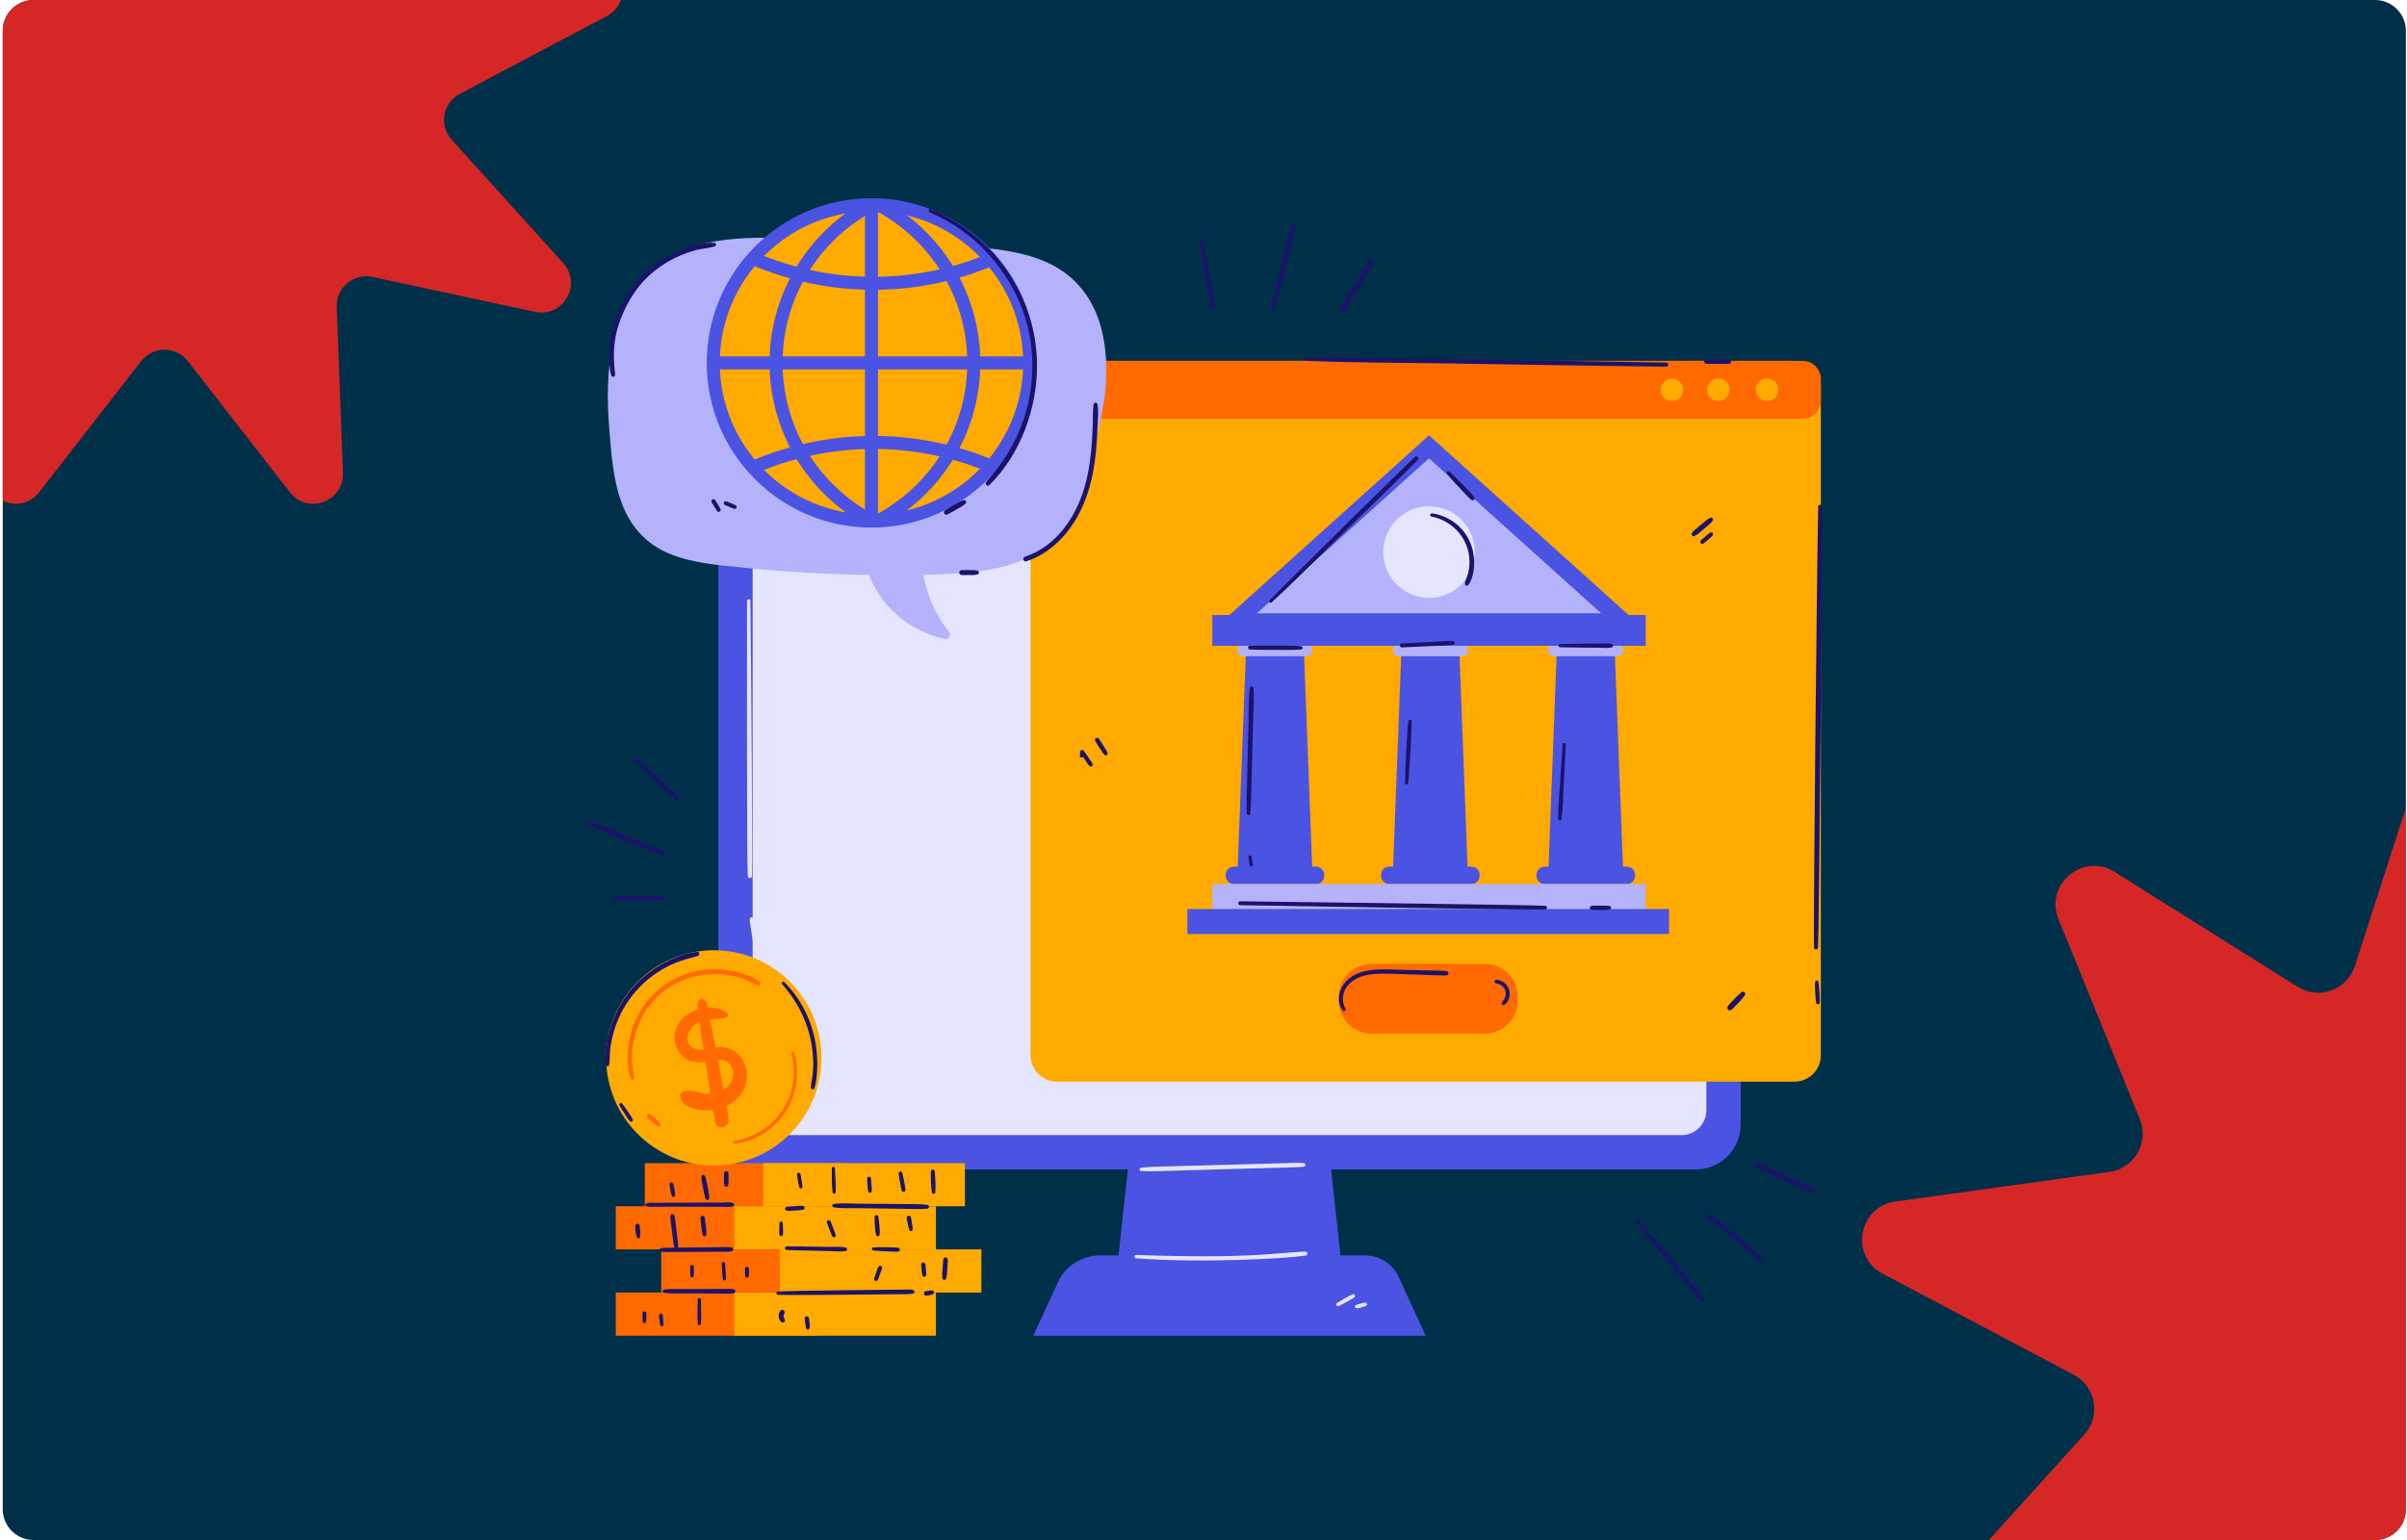
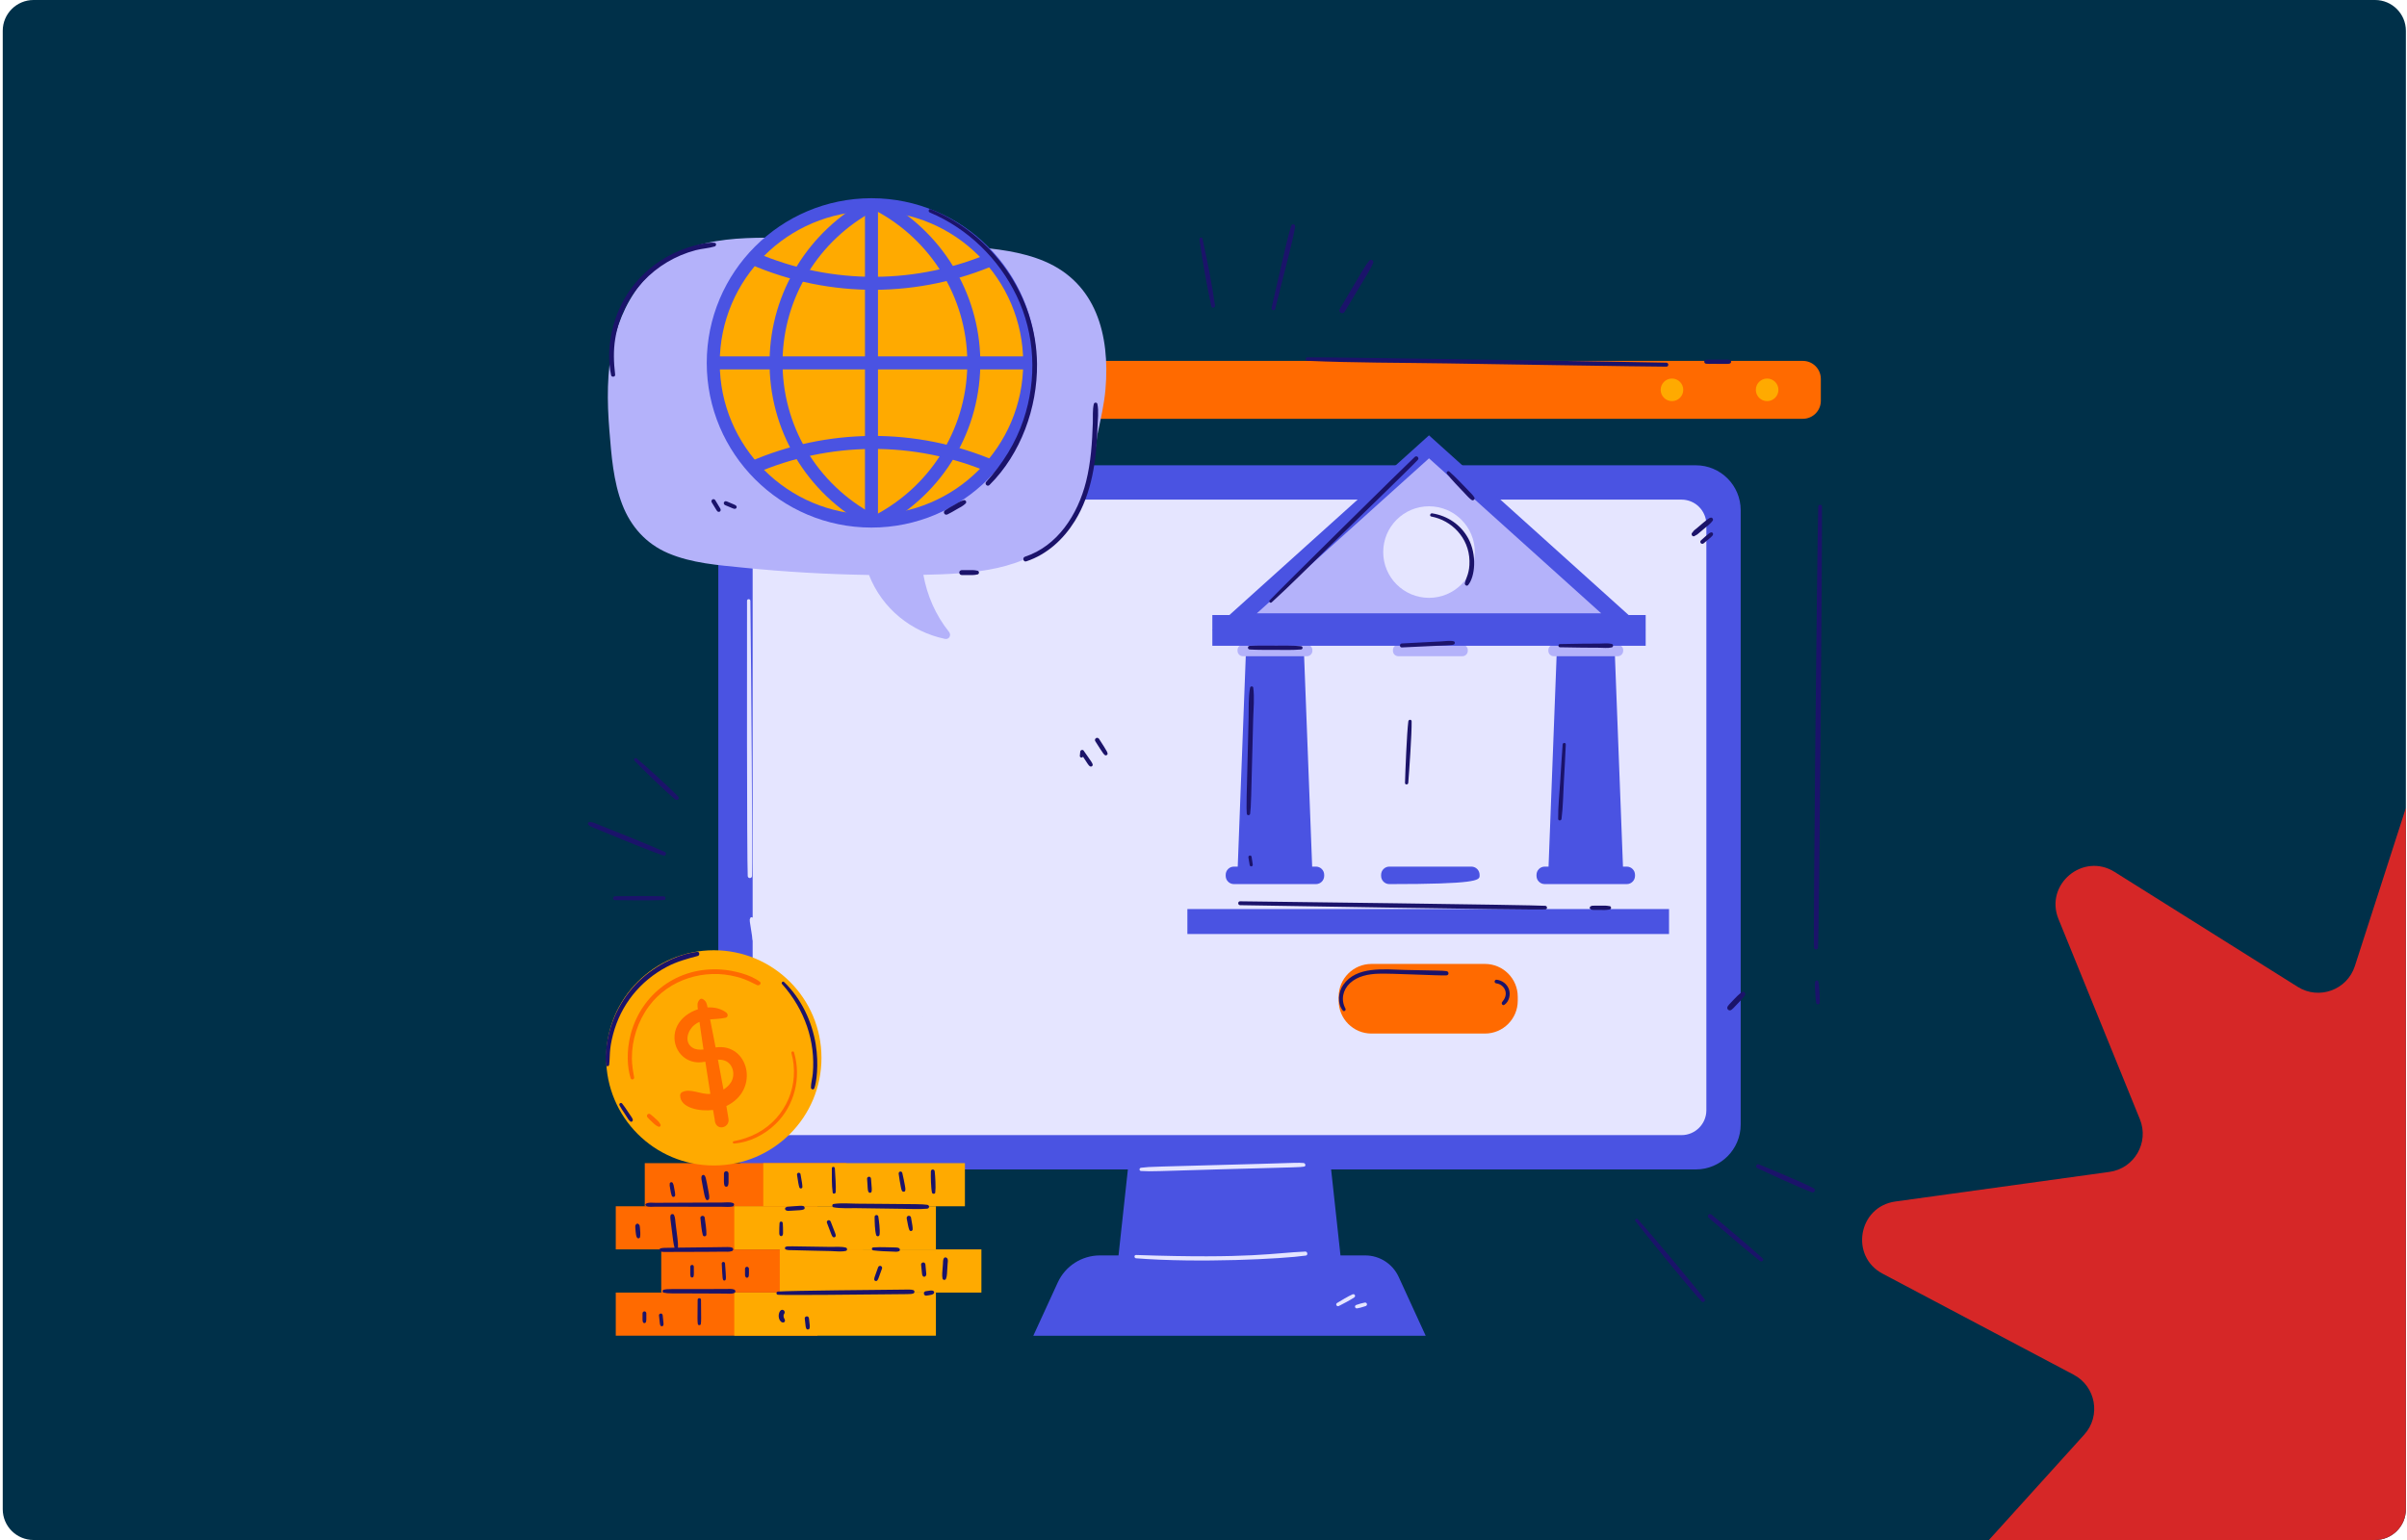
<svg xmlns="http://www.w3.org/2000/svg" width="625" height="400" viewBox="0 0 625 400" fill="none">
  <g clip-path="url(#clip0_4978_52717)">
    <path d="M0.711 8C0.711 3.582 4.293 0 8.711 0H616.711C621.129 0 624.711 3.582 624.711 8V392C624.711 396.418 621.129 400 616.711 400H8.711C4.293 400 0.711 396.418 0.711 392V8Z" fill="#003049" />
-     <path d="M35.394 -98.317C37.686 -105.421 47.736 -105.421 50.028 -98.317L63.276 -57.245C64.815 -52.474 70.435 -50.428 74.681 -53.094L111.23 -76.041C117.552 -80.01 125.251 -73.55 122.44 -66.635L106.189 -26.656C104.301 -22.012 107.291 -16.832 112.257 -16.145L155.005 -10.23C162.399 -9.207 164.145 0.691 157.547 4.181L119.399 24.36C114.968 26.704 113.929 32.594 117.292 36.312L146.237 68.322C151.243 73.858 146.218 82.562 138.92 80.995L96.726 71.933C91.825 70.88 87.244 74.724 87.429 79.734L89.027 122.86C89.304 130.319 79.859 133.757 75.276 127.865L48.779 93.801C45.701 89.844 39.721 89.844 36.643 93.801L10.146 127.865C5.563 133.757 -3.882 130.319 -3.605 122.86L-2.007 79.734C-1.822 74.724 -6.403 70.88 -11.305 71.933L-53.498 80.995C-60.796 82.562 -65.821 73.858 -60.815 68.322L-31.87 36.312C-28.507 32.594 -29.546 26.704 -33.977 24.36L-72.125 4.181C-78.723 0.691 -76.977 -9.207 -69.584 -10.23L-26.835 -16.145C-21.869 -16.832 -18.879 -22.012 -20.767 -26.656L-37.018 -66.635C-39.829 -73.55 -32.13 -80.01 -25.808 -76.041L10.741 -53.094C14.987 -50.428 20.607 -52.474 22.146 -57.245L35.394 -98.317Z" fill="#D62727" />
    <path d="M628.694 197.504C631.674 188.264 644.747 188.264 647.728 197.504L664.961 250.928C666.962 257.133 674.273 259.794 679.795 256.327L727.336 226.479C735.558 221.317 745.573 229.72 741.917 238.714L720.778 290.716C718.322 296.756 722.212 303.493 728.671 304.387L784.275 312.081C793.893 313.412 796.163 326.286 787.58 330.826L737.961 357.074C732.197 360.123 730.846 367.784 735.22 372.62L772.87 414.256C779.381 421.457 772.845 432.779 763.352 430.74L708.47 418.952C702.095 417.583 696.136 422.583 696.377 429.099L698.456 485.195C698.815 494.897 686.53 499.368 680.569 491.705L646.104 447.397C642.101 442.25 634.321 442.25 630.318 447.397L595.853 491.705C589.891 499.368 577.607 494.897 577.966 485.195L580.045 429.099C580.286 422.583 574.327 417.583 567.952 418.952L513.069 430.74C503.577 432.779 497.04 421.457 503.552 414.256L541.202 372.62C545.575 367.784 544.225 360.123 538.461 357.074L488.841 330.826C480.259 326.286 482.529 313.412 492.147 312.081L547.751 304.387C554.21 303.493 558.1 296.756 555.644 290.716L534.505 238.714C530.849 229.72 540.863 221.317 549.086 226.479L596.627 256.327C602.149 259.794 609.459 257.133 611.461 250.928L628.694 197.504Z" fill="#D62727" />
    <path d="M349.661 340.73H288.841L299.467 243.066H339.035L349.661 340.73Z" fill="#4A53E2" />
    <path d="M440.325 120.852H198.175C191.736 120.852 186.515 126.072 186.515 132.512V292.091C186.515 298.531 191.736 303.751 198.175 303.751H440.325C446.764 303.751 451.985 298.531 451.985 292.091V132.512C451.985 126.072 446.764 120.852 440.325 120.852Z" fill="#4A53E2" />
    <path d="M436.615 129.77H201.887C198.322 129.77 195.432 132.66 195.432 136.225V288.381C195.432 291.946 198.322 294.837 201.887 294.837H436.615C440.18 294.837 443.071 291.946 443.071 288.381V136.225C443.071 132.66 440.18 129.77 436.615 129.77Z" fill="#E5E5FF" />
    <path d="M370.192 346.946H268.31L274.659 333.108C276.624 328.826 280.903 326.082 285.614 326.082H354.484C358.222 326.082 361.618 328.261 363.178 331.659L370.192 346.947V346.946Z" fill="#4A53E2" />
    <path d="M212.245 335.73H159.891V346.937H212.245V335.73Z" fill="#FF6A00" />
    <path d="M224.056 324.523H171.701V335.73H224.056V324.523Z" fill="#FF6A00" />
    <path d="M212.245 313.316H159.891V324.523H212.245V313.316Z" fill="#FF6A00" />
    <path d="M219.776 302.109H167.421V313.316H219.776V302.109Z" fill="#FF6A00" />
    <path d="M243.019 335.73H190.665V346.937H243.019V335.73Z" fill="#FFAA00" />
    <path d="M254.83 324.523H202.475V335.73H254.83V324.523Z" fill="#FFAA00" />
    <path d="M243.019 313.316H190.665V324.523H243.019V313.316Z" fill="#FFAA00" />
    <path d="M250.55 302.109H198.195V313.316H250.55V302.109Z" fill="#FFAA00" />
    <path d="M185.348 302.725C200.787 302.725 213.303 290.21 213.303 274.771C213.303 259.332 200.787 246.816 185.348 246.816C169.909 246.816 157.394 259.332 157.394 274.771C157.394 290.21 169.909 302.725 185.348 302.725Z" fill="#FFAA00" />
    <path d="M185.815 272.06C185.191 268.787 184.94 267.471 184.389 264.778C185.723 264.65 187.093 264.655 188.433 264.339C189.1 264.181 189.062 263.366 188.607 263.019C187.229 261.973 185.492 261.574 183.729 261.675C183.535 260.732 183.402 259.995 182.471 259.496C182.23 259.367 181.892 259.383 181.696 259.596C180.949 260.412 181.078 261.122 181.211 262.155C178.931 262.895 176.892 264.41 175.888 266.374C173.721 270.614 176.43 275.78 181.274 275.945C181.869 275.966 182.501 275.88 183.148 275.763C183.565 278.552 183.999 281.342 184.452 284.129C181.909 284.348 179.276 282.57 177.097 283.678C176.792 283.834 176.602 284.203 176.605 284.537C176.637 287.866 181.89 288.741 185.149 288.301C185.289 289.115 185.429 289.931 185.574 290.743C185.688 293.956 189.566 293.074 189.163 290.59C188.985 289.486 188.797 288.384 188.61 287.279C197.449 283.083 194.375 270.817 185.819 272.061L185.815 272.06ZM179.781 272.105C177.522 270.619 178.609 267.588 180.306 266.222C180.733 265.877 181.176 265.62 181.629 265.42C181.923 267.574 181.944 267.799 182.669 272.592C181.612 272.702 180.602 272.644 179.781 272.105ZM189.755 281.203C189.261 281.938 188.607 282.539 187.861 283.004C187.397 280.413 186.916 277.823 186.421 275.24C187.163 275.212 187.877 275.302 188.526 275.63C190.525 276.636 190.927 279.452 189.753 281.203H189.755Z" fill="#FF6A00" />
    <path d="M197.295 255.001C194.891 253.123 190.365 252.038 187.313 251.823C175.928 251.018 166.534 258.198 163.767 268.632C162.607 273.009 162.881 277.424 163.762 280.052C163.952 280.623 164.761 280.39 164.656 279.806C164.36 278.176 164.084 276.582 164.075 274.92C164.047 270.133 165.594 265.27 168.532 261.312C173.696 254.354 182.963 251.492 191.333 253.731C194.219 254.502 195.148 255.251 196.614 255.881C197.136 256.105 197.845 255.432 197.293 255.001H197.295ZM171.495 292.04C171.428 291.91 171.339 291.8 171.259 291.681C171.211 291.609 171.182 291.534 171.127 291.466C170.865 291.126 170.511 290.843 170.286 290.636C169.552 289.964 169.512 289.914 168.929 289.457C168.287 288.953 167.694 289.747 168.144 290.243C168.345 290.465 168.546 290.684 168.765 290.89C169.768 291.837 170.195 292.318 170.912 292.623C171.381 292.822 171.673 292.39 171.495 292.04ZM206.182 273.345C206.054 272.912 205.384 273.094 205.504 273.532C207.73 281.65 204.185 290.222 196.691 294.282C194.752 295.332 192.647 296.002 190.489 296.431C190.162 296.495 190.232 297.04 190.568 297.017C194.649 296.746 198.539 294.721 201.444 291.893C206.248 287.217 208.145 279.961 206.18 273.345H206.182Z" fill="#FF6A00" />
    <path d="M175.114 308.885C174.946 308.008 174.909 307.684 174.76 307.464C174.752 307.434 174.745 307.404 174.736 307.375C174.68 307.172 174.475 307.039 174.267 307.068C174.074 307.098 173.877 307.273 173.898 307.487C173.901 307.532 173.906 307.576 173.91 307.621C173.854 307.879 173.908 308.085 174.083 309.107C174.169 309.602 174.239 310.098 174.428 310.565C174.645 311.102 175.301 310.917 175.312 310.446C175.324 309.917 175.212 309.401 175.112 308.885H175.114ZM184.002 309.662C183.211 305.336 183.185 305.635 182.921 305.304C182.702 305.031 182.273 305.212 182.184 305.499C182.039 305.969 182.117 306.321 182.548 308.547C182.856 310.145 182.963 310.89 183.292 311.496C183.531 311.935 184.098 311.68 184.147 311.263C184.21 310.735 184.097 310.183 184 309.662H184.002ZM189.173 304.799C189.172 304.487 188.9 304.188 188.578 304.204C188.255 304.218 187.985 304.464 187.983 304.799C187.971 306.766 187.927 307.322 188.104 307.887C188.251 308.355 188.907 308.355 189.054 307.887C189.215 307.376 189.189 307.152 189.175 304.799H189.173ZM166.168 318.937C166.138 318.58 166.136 318.204 165.853 317.999C165.687 317.77 165.338 317.759 165.167 318.015C164.892 318.235 164.939 318.596 164.967 318.935C165.072 320.167 165.118 321.683 165.76 321.653C165.951 321.644 166.159 321.52 166.199 321.319C166.332 320.64 166.24 319.77 166.168 318.935V318.937ZM190.048 324.047C189.422 323.828 189.257 323.919 185.425 323.954C181.937 323.987 178.369 324.015 176.05 324.063C176.136 322.986 175.782 320.62 175.417 317.707C175.331 317.019 175.329 316.202 175.012 315.577C174.822 315.204 174.206 315.29 174.113 315.694C173.976 316.291 174.071 316.457 174.501 319.996C174.664 321.333 174.878 323.226 175.147 324.08C172.494 324.133 172.198 324.071 171.523 324.255C171.126 324.364 171.117 324.966 171.523 325.069C172.235 325.249 173.003 325.177 173.733 325.179C180.021 325.195 187.894 325.109 187.822 325.111C188.543 325.106 189.362 325.211 190.047 324.959C190.489 324.796 190.502 324.204 190.047 324.045L190.048 324.047Z" fill="#1B136A" />
    <path d="M182.973 316.211C182.931 315.936 182.601 315.767 182.35 315.805C182.093 315.844 181.832 316.078 181.859 316.362C181.972 317.588 182.188 319.788 182.492 320.793C182.65 321.312 183.393 321.199 183.423 320.667C183.477 319.629 183.175 317.539 182.973 316.211ZM190.309 312.463C189.461 312.172 188.402 312.338 187.513 312.342L170.249 312.417C169.477 312.422 168.384 312.228 167.717 312.659C167.524 312.783 167.523 313.052 167.717 313.176C168.387 313.607 169.476 313.408 170.249 313.411L187.513 313.439C188.398 313.439 189.464 313.602 190.309 313.311C190.726 313.168 190.728 312.604 190.309 312.461V312.463ZM190.593 334.931C189.919 334.691 189.104 334.81 188.395 334.808C187.607 334.805 186.82 334.806 186.032 334.808C172.603 334.836 173.436 334.751 172.34 334.992C171.964 335.074 171.966 335.668 172.34 335.752C173.616 336.039 173.998 335.916 181.454 335.962L188.397 335.998C189.107 335.998 189.919 336.121 190.595 335.883C191.062 335.718 191.06 335.099 190.595 334.933L190.593 334.931ZM180.163 329.007C180.163 328.767 179.953 328.536 179.703 328.547C179.452 328.557 179.246 328.748 179.242 329.007C179.23 330.78 179.2 331.095 179.312 331.534C179.41 331.917 179.991 331.919 180.089 331.534C180.203 331.091 180.173 330.794 180.159 329.007H180.163ZM188.262 328.195C188.246 327.966 188.076 327.768 187.835 327.768C187.614 327.768 187.396 327.964 187.408 328.195C187.62 332.019 187.555 332.691 188.134 332.603C188.682 332.521 188.505 331.793 188.262 328.195ZM193.958 329.033C193.682 329.045 193.447 329.257 193.447 329.544C193.447 331.072 193.426 331.299 193.524 331.546C193.596 331.726 193.746 331.886 193.958 331.877C194.572 331.849 194.469 331.128 194.469 329.544C194.469 329.277 194.235 329.021 193.958 329.033ZM167.824 341.108C167.824 340.851 167.598 340.604 167.332 340.617C167.066 340.629 166.84 340.833 166.84 341.108C166.84 342.699 166.81 342.993 166.935 343.369C167.062 343.761 167.601 343.761 167.731 343.369C167.855 342.991 167.825 342.713 167.825 341.108H167.824ZM172.269 343.504L172.074 341.652C172.048 341.402 171.871 341.157 171.591 341.17C171.353 341.18 171.079 341.383 171.108 341.652C171.357 343.922 171.341 343.924 171.444 344.187C171.642 344.689 172.209 344.491 172.258 344.187C172.309 343.866 172.311 343.903 172.269 343.504ZM182.023 337.614C182.02 337.052 181.155 337.052 181.152 337.614C181.12 342.773 181.071 342.965 181.199 343.906C181.251 344.292 181.923 344.292 181.976 343.906C182.104 342.97 182.055 342.732 182.023 337.614ZM237.111 335.078C236.452 334.891 236.187 334.946 232.803 334.981C229.518 335.015 205.368 335.225 202.024 335.461C201.485 335.5 201.478 336.278 202.024 336.305C205.127 336.46 225.213 336.236 228.321 336.205C236.565 336.123 236.452 336.182 237.111 335.981C237.551 335.848 237.565 335.204 237.111 335.076V335.078ZM242.216 335.246C241.835 335.146 241.555 335.181 240.321 335.386C240.06 335.43 239.808 335.79 239.911 336.107C240.027 336.462 240.352 336.592 240.632 336.516C241.562 336.375 242.636 336.289 242.549 335.633C242.524 335.454 242.395 335.293 242.216 335.246ZM219.631 324.055C218.393 323.729 216.951 323.892 215.679 323.872C204.197 323.689 204.591 323.664 204.077 323.831C203.707 323.95 203.727 324.436 204.077 324.564C204.654 324.774 205.335 324.709 205.947 324.728C207.857 324.793 215.751 324.954 215.679 324.952C216.953 324.98 218.383 325.192 219.631 324.914C220.065 324.818 220.045 324.163 219.631 324.055ZM233.452 324.207C233.036 323.967 232.808 324.033 230.125 323.96C229.002 323.928 227.892 323.925 226.771 323.999C226.26 324.032 226.282 324.714 226.771 324.777C228.449 324.993 229.968 325.022 231.772 325.087C232.309 325.106 232.957 325.222 233.452 324.979C233.757 324.828 233.727 324.368 233.452 324.209V324.207ZM208.607 313.273C208.168 313.124 207.554 313.208 206.332 313.292C204.775 313.401 204.479 313.415 204.374 313.446C204.25 313.483 204.164 313.567 204.05 313.619C203.697 313.782 203.832 314.296 204.152 314.4C204.602 314.54 204.36 314.535 205.277 314.482C207.599 314.349 208.25 314.347 208.718 314.12C209.101 313.933 208.956 313.39 208.607 313.271V313.273ZM240.757 312.935C238.928 312.718 238.69 312.799 228.505 312.687C226.513 312.664 224.52 312.648 222.529 312.639C220.535 312.631 218.406 312.41 216.433 312.725C216.003 312.793 216.013 313.507 216.433 313.584C218.35 313.936 220.436 313.77 222.378 313.806L234.481 313.976C236.564 314.003 238.681 314.137 240.757 313.939C241.408 313.878 241.395 313.012 240.757 312.937V312.935ZM207.853 304.946C207.809 304.699 207.507 304.559 207.283 304.622C207.018 304.694 206.919 304.945 206.959 305.193C207.244 306.989 207.335 307.715 207.556 308.404C207.69 308.826 208.357 308.766 208.348 308.297C208.333 307.555 208.198 306.917 207.855 304.946H207.853ZM216.776 303.454C216.747 302.958 215.992 302.948 215.998 303.454C216.017 305.541 215.929 307.676 216.211 309.748C216.276 310.223 216.974 310.067 217.004 309.642C217.102 308.172 216.89 305.363 216.776 303.454ZM226.165 306.149C226.144 305.883 225.945 305.625 225.654 305.638C225.393 305.65 225.124 305.863 225.143 306.149C225.182 306.698 225.22 307.246 225.259 307.795C225.318 308.653 225.264 309.82 225.892 309.82C226.076 309.82 226.279 309.685 226.317 309.496C226.422 308.969 226.366 308.744 226.165 306.15V306.149ZM234.985 308.018C234.695 306.486 234.672 306.327 234.292 304.659C234.166 304.108 233.247 304.189 233.352 304.918C233.597 306.619 233.62 306.698 233.897 308.227C233.967 308.612 234.031 308.98 234.224 309.325C234.401 309.64 235.006 309.619 235.064 309.214C235.123 308.801 235.064 308.425 234.985 308.016V308.018ZM242.703 304.259C242.619 303.557 241.733 303.637 241.709 304.259C241.658 305.513 241.728 308.53 241.994 309.757C242.081 310.16 242.785 310.195 242.844 309.757C243.021 308.441 242.851 305.508 242.703 304.259ZM203.324 320.031C203.317 319.153 203.321 318.605 203.256 317.711C203.216 317.151 202.453 317.147 202.412 317.711C202.348 318.603 202.351 319.156 202.344 320.002C202.342 320.285 202.323 320.628 202.477 320.877C202.643 321.142 203.023 321.142 203.189 320.877C203.34 320.635 203.326 320.306 203.324 320.03V320.031ZM215.697 317.306C215.597 317.049 215.354 316.871 215.068 316.95C214.822 317.018 214.613 317.319 214.711 317.578C215.963 320.856 215.938 320.863 216.157 321.167C216.276 321.333 216.463 321.433 216.671 321.375C216.848 321.326 217.028 321.132 217.006 320.936C216.948 320.437 217.088 320.889 215.698 317.303L215.697 317.306ZM228.06 315.945C228.025 315.709 227.738 315.564 227.525 315.595C227.289 315.63 227.1 315.826 227.101 316.075C227.11 317.326 227.15 319.58 227.499 320.782C227.626 321.225 228.316 321.26 228.393 320.661C228.554 319.405 228.228 317.102 228.06 315.945ZM236.543 316.201C236.492 315.905 236.114 315.712 235.839 315.802C235.526 315.903 235.379 316.19 235.44 316.505C235.757 318.155 235.857 318.815 236.105 319.429C236.324 319.968 236.97 319.771 236.98 319.31C236.996 318.638 236.87 318.071 236.544 316.201H236.543ZM246.047 326.993C245.891 326.583 245.294 326.421 245.053 326.863C244.829 327.275 244.869 327.817 244.838 328.276C244.682 330.472 244.547 331.256 244.743 332.101C244.836 332.505 245.462 332.617 245.657 332.101C245.931 331.37 245.895 330.846 246.054 328.323C246.08 327.91 246.197 327.387 246.049 326.993H246.047ZM240.298 328.463C240.27 328.17 240.058 327.885 239.735 327.899C239.455 327.912 239.141 328.148 239.171 328.463C239.432 331.133 239.397 331.065 239.579 331.394C239.824 331.838 240.58 331.65 240.519 330.836L240.296 328.461L240.298 328.463ZM228.661 328.809C228.361 328.741 228.104 328.9 228.003 329.182C226.947 332.141 227.086 331.671 227.007 332.164C226.912 332.761 227.605 332.924 227.847 332.518C228.115 332.066 227.915 332.537 229.033 329.466C229.13 329.203 228.927 328.869 228.661 328.808V328.809ZM203.552 342.302C203.548 342.291 203.543 342.277 203.541 342.27C203.546 342.286 203.546 342.288 203.552 342.302Z" fill="#1B136A" />
    <path d="M203.818 342.888C203.737 342.589 203.597 342.424 203.548 342.293C203.548 342.293 203.548 342.289 203.546 342.289C203.531 342.256 203.517 342.205 203.541 342.268C203.405 341.866 203.413 341.511 203.669 341.173C203.837 340.949 203.765 340.473 203.44 340.3C202.432 339.768 201.796 341.777 202.472 342.9C202.598 343.11 202.855 343.401 203.091 343.465C203.174 343.488 203.265 343.495 203.349 343.506C203.594 343.539 203.914 343.236 203.819 342.888H203.818ZM210.062 342.457C209.969 341.598 208.889 341.871 208.956 342.457C209.223 344.848 209.185 344.701 209.383 345.109C209.554 345.462 210.126 345.366 210.214 345C210.331 344.505 210.254 344.244 210.063 342.459L210.062 342.457ZM181.047 247.228C177.193 247.6 171.546 249.874 166.959 253.867C161.793 258.365 158.307 264.862 157.467 271.955C157.287 273.479 157.107 275.142 157.409 276.659C157.502 277.13 158.123 276.951 158.174 276.556C158.451 274.41 158.095 272.841 159.187 268.677C161.193 261.026 166.191 254.779 173.193 251.102C175.753 249.758 178.418 249.03 181.194 248.297C181.769 248.145 181.675 247.168 181.048 247.229L181.047 247.228ZM164.315 290.832C164.22 290.419 164.087 290.295 162.992 288.676C162.518 287.976 162.064 287.259 161.524 286.606C161.391 286.447 161.121 286.452 160.969 286.573C160.801 286.708 160.761 286.926 160.86 287.117C161.245 287.856 161.73 288.54 162.185 289.238C163.107 290.656 163.293 291.018 163.695 291.307C164.014 291.536 164.39 291.158 164.315 290.831V290.832ZM211.812 271.246C210.844 265.347 208.098 259.413 203.606 255.078C203.256 254.74 202.755 255.25 203.076 255.608C208.989 262.234 211.778 270.562 211.054 278.82C210.947 280.042 210.573 281.283 210.566 282.504C210.564 282.928 211.222 283.16 211.413 282.733C211.995 281.438 212.669 276.481 211.81 271.246H211.812Z" fill="#1B136A" />
-     <path d="M465.934 93.738H274.451C270.661 93.738 267.589 96.81 267.589 100.6V274.09C267.589 277.879 270.661 280.952 274.451 280.952H465.934C469.724 280.952 472.796 277.879 472.796 274.09V100.6C472.796 96.81 469.724 93.738 465.934 93.738Z" fill="#FFAA00" />
    <path d="M468.129 93.738H272.256C269.679 93.738 267.589 95.828 267.589 98.406V104.111C267.589 106.688 269.679 108.778 272.256 108.778H468.129C470.706 108.778 472.796 106.688 472.796 104.111V98.406C472.796 95.828 470.706 93.738 468.129 93.738Z" fill="#FF6A00" />
    <path d="M434.14 104.187C435.759 104.187 437.071 102.874 437.071 101.255C437.071 99.637 435.759 98.324 434.14 98.324C432.521 98.324 431.209 99.637 431.209 101.255C431.209 102.874 432.521 104.187 434.14 104.187Z" fill="#FFAA00" />
-     <path d="M446.187 104.187C447.806 104.187 449.118 102.874 449.118 101.255C449.118 99.637 447.806 98.324 446.187 98.324C444.568 98.324 443.256 99.637 443.256 101.255C443.256 102.874 444.568 104.187 446.187 104.187Z" fill="#FFAA00" />
    <path d="M458.85 104.187C460.469 104.187 461.782 102.874 461.782 101.255C461.782 99.637 460.469 98.324 458.85 98.324C457.231 98.324 455.919 99.637 455.919 101.255C455.919 102.874 457.231 104.187 458.85 104.187Z" fill="#FFAA00" />
    <path d="M385.581 250.371H356.117C351.412 250.371 347.598 254.185 347.598 258.89V259.937C347.598 264.642 351.412 268.456 356.117 268.456H385.581C390.286 268.456 394.1 264.642 394.1 259.937V258.89C394.1 254.185 390.286 250.371 385.581 250.371Z" fill="#FF6A00" />
    <path d="M159.207 89.181C162.173 76.111 170.338 66.132 183.404 63.145C190.203 61.589 197.252 61.719 204.183 61.759C220.724 61.857 236.922 62.669 252.167 64.05C258.624 64.634 265.218 65.317 271.24 67.88C284.494 73.524 288.288 86.793 287.044 101.145C286.71 104.991 285.816 108.736 285.044 112.513C285.032 112.572 284.998 112.612 284.977 112.665C283.833 122.141 281.84 132.069 275.309 138.939C266.427 148.283 252.457 149.033 239.763 149.305C240.736 154.668 242.937 159.782 246.411 164.111C247.088 164.955 246.472 166.175 245.347 165.94C236.74 164.136 229.081 158.167 225.642 149.341C214.783 149.172 203.931 148.55 193.127 147.457C186.535 146.79 179.613 146.307 173.453 143.668C167.776 141.235 163.8 136.79 161.588 131.068C159.243 125.002 158.755 118.267 158.235 111.842C157.626 104.295 157.527 96.61 159.21 89.183L159.207 89.181Z" fill="#B4B2FA" />
    <path d="M226.287 135.341C248.979 135.341 267.374 116.946 267.374 94.254C267.374 71.563 248.979 53.168 226.287 53.168C203.596 53.168 185.201 71.563 185.201 94.254C185.201 116.946 203.596 135.341 226.287 135.341Z" fill="#FFAA00" />
    <path d="M226.287 137.031C202.703 137.031 183.514 117.843 183.514 94.258C183.514 70.673 202.703 51.484 226.287 51.484C249.872 51.484 269.061 70.673 269.061 94.258C269.061 117.843 249.872 137.031 226.287 137.031ZM226.287 54.86C204.563 54.86 186.89 72.533 186.89 94.258C186.89 115.982 204.563 133.656 226.287 133.656C248.012 133.656 265.685 115.982 265.685 94.258C265.685 72.533 248.012 54.86 226.287 54.86Z" fill="#4A53E2" />
    <path d="M227.975 53.168H224.599V135.255H227.975V53.168Z" fill="#4A53E2" />
    <path d="M225.495 136.749C209.388 128.193 199.553 111.615 199.828 93.484C200.094 75.961 209.929 59.945 225.495 51.681L227.077 54.663C212.597 62.349 203.45 77.244 203.202 93.534C202.946 110.394 212.093 125.811 227.077 133.769L225.493 136.749H225.495ZM228.876 136.749L227.292 133.769C242.274 125.811 251.423 110.394 251.167 93.534C250.921 77.244 241.772 62.348 227.292 54.662L228.876 51.68C244.442 59.943 254.277 75.961 254.543 93.482C254.818 111.614 244.983 128.193 228.876 136.747V136.749Z" fill="#4A53E2" />
    <path d="M194.796 68.637L196.138 65.539C216.248 74.258 238.429 73.785 257.451 65.539L258.794 68.637C238.861 77.276 215.71 77.705 194.796 68.637Z" fill="#4A53E2" />
    <path d="M267.372 92.566H185.201V95.942H267.372V92.566Z" fill="#4A53E2" />
    <path d="M196.14 122.969L194.798 119.871C214.503 111.331 237.656 110.708 258.796 119.871L257.453 122.969C237.201 114.191 215.025 114.784 196.14 122.969Z" fill="#4A53E2" />
    <path d="M194.845 156.053C194.838 155.493 193.977 155.492 193.974 156.053C193.942 164.226 193.93 222.531 194.154 227.529C194.186 228.244 195.243 228.248 195.269 227.529C195.426 223.199 195.069 174.267 194.845 156.053ZM196.52 242.962C195.85 239 195.866 238.814 195.544 238.508C195.432 238.095 194.751 238.165 194.779 238.611C194.564 238.835 194.641 239.147 195.286 243.184C195.362 243.655 195.356 244.416 195.747 244.742C196.006 244.959 196.378 244.941 196.567 244.637C196.849 244.178 196.604 243.462 196.518 242.964L196.52 242.962ZM243.068 260.234C242.01 260.978 240.606 262.866 238.279 265.778C238.002 266.123 237.943 266.599 238.279 266.935C238.564 267.22 239.159 267.283 239.435 266.935C242.64 262.907 243.389 262.105 243.896 260.87C244.08 260.422 243.453 259.965 243.068 260.234ZM245.097 265.287C244.913 265.145 244.587 265.129 244.426 265.327C243.208 266.823 243.943 265.792 242.788 267.507C242.599 267.787 242.725 268.234 243.019 268.389C243.345 268.561 243.7 268.458 243.901 268.158C244.794 266.832 244.306 267.639 245.23 265.946C245.352 265.721 245.301 265.444 245.098 265.287H245.097Z" fill="#E5E5FF" />
    <path d="M314.796 163.738H427.314L371.055 113.074L314.796 163.738Z" fill="#4A53E2" />
    <path d="M340.771 226.593H321.332L323.687 164.934H338.415L340.771 226.593Z" fill="#4A53E2" />
    <path d="M339.36 167.449H322.744C321.964 167.449 321.332 168.082 321.332 168.861V169.036C321.332 169.816 321.964 170.449 322.744 170.449H339.36C340.14 170.449 340.773 169.816 340.773 169.036V168.861C340.773 168.082 340.14 167.449 339.36 167.449Z" fill="#B4B2FA" />
    <path d="M341.698 225.094H320.402C319.22 225.094 318.262 226.052 318.262 227.234V227.496C318.262 228.679 319.22 229.637 320.402 229.637H341.698C342.88 229.637 343.838 228.679 343.838 227.496V227.234C343.838 226.052 342.88 225.094 341.698 225.094Z" fill="#4A53E2" />
-     <path d="M381.124 226.593H361.685L364.041 164.934H378.769L381.124 226.593Z" fill="#4A53E2" />
    <path d="M379.714 167.449H363.097C362.317 167.449 361.685 168.082 361.685 168.861V169.036C361.685 169.816 362.317 170.449 363.097 170.449H379.714C380.494 170.449 381.126 169.816 381.126 169.036V168.861C381.126 168.082 380.494 167.449 379.714 167.449Z" fill="#B4B2FA" />
-     <path d="M382.051 225.094H360.756C359.574 225.094 358.615 226.052 358.615 227.234V227.496C358.615 228.679 359.574 229.637 360.756 229.637H382.051C383.233 229.637 384.192 228.679 384.192 227.496V227.234C384.192 226.052 383.233 225.094 382.051 225.094Z" fill="#4A53E2" />
+     <path d="M382.051 225.094H360.756C359.574 225.094 358.615 226.052 358.615 227.234V227.496C358.615 228.679 359.574 229.637 360.756 229.637C383.233 229.637 384.192 228.679 384.192 227.496V227.234C384.192 226.052 383.233 225.094 382.051 225.094Z" fill="#4A53E2" />
    <path d="M421.479 226.593H402.038L404.394 164.934H419.122L421.479 226.593Z" fill="#4A53E2" />
    <path d="M420.067 167.449H403.451C402.671 167.449 402.038 168.082 402.038 168.861V169.036C402.038 169.816 402.671 170.449 403.451 170.449H420.067C420.847 170.449 421.479 169.816 421.479 169.036V168.861C421.479 168.082 420.847 167.449 420.067 167.449Z" fill="#B4B2FA" />
    <path d="M422.406 225.094H401.111C399.929 225.094 398.97 226.052 398.97 227.234V227.496C398.97 228.679 399.929 229.637 401.111 229.637H422.406C423.588 229.637 424.547 228.679 424.547 227.496V227.234C424.547 226.052 423.588 225.094 422.406 225.094Z" fill="#4A53E2" />
    <path d="M427.314 159.742H314.796V167.733H427.314V159.742Z" fill="#4A53E2" />
-     <path d="M427.314 229.637H314.796V236.117H427.314V229.637Z" fill="#B4B2FA" />
    <path d="M433.382 236.117H308.315V242.597H433.382V236.117Z" fill="#4A53E2" />
    <path d="M326.353 159.298L371.055 119.043L415.758 159.298H326.353Z" fill="#B4B2FA" />
    <path d="M371.055 155.283C377.621 155.283 382.944 149.96 382.944 143.393C382.944 136.827 377.621 131.504 371.055 131.504C364.488 131.504 359.165 136.827 359.165 143.393C359.165 149.96 364.488 155.283 371.055 155.283Z" fill="#E5E5FF" />
    <path d="M337.813 167.835C335.603 167.636 333.372 167.692 331.154 167.692C328.939 167.692 326.709 167.636 324.496 167.758C323.89 167.792 323.89 168.661 324.496 168.698C326.708 168.833 328.939 168.789 331.154 168.801C333.372 168.814 335.603 168.88 337.813 168.695C338.366 168.647 338.365 167.884 337.813 167.835ZM377.435 166.558C376.425 166.336 375.214 166.553 374.184 166.603L364.007 167.13C363.346 167.163 363.34 168.194 364.007 168.163C377.437 167.545 376.95 167.589 377.435 167.431C377.836 167.3 377.895 166.659 377.435 166.558ZM418.511 167.251C417.5 166.999 416.292 167.167 415.253 167.165C413.751 167.163 408.515 167.193 405.068 167.288C404.53 167.302 404.529 168.108 405.068 168.124C408.363 168.213 413.755 168.245 415.253 168.243C416.289 168.243 417.503 168.408 418.511 168.157C418.959 168.045 418.959 167.363 418.511 167.251ZM325.416 178.594C325.36 178.18 324.673 178.201 324.599 178.594C324.12 181.141 324.277 183.902 324.212 186.489C323.614 209.923 323.617 209.242 323.736 211.314C323.769 211.89 324.559 211.872 324.618 211.314C324.872 208.955 324.825 208.994 325.402 186.672C325.47 184.028 325.77 181.218 325.416 178.593V178.594ZM325.285 224.523C325.183 223.855 325.084 223.186 324.984 222.519C324.951 222.299 324.662 222.159 324.462 222.224C324.226 222.301 324.127 222.511 324.167 222.745C324.279 223.41 324.391 224.075 324.503 224.74C324.538 224.95 324.809 225.087 325.003 225.024C325.232 224.948 325.322 224.749 325.287 224.523H325.285ZM365.686 187.369C365.29 190.486 364.914 200.104 364.821 203.339C364.805 203.891 365.626 203.877 365.668 203.339C365.923 200.158 366.601 190.503 366.543 187.369C366.532 186.8 365.752 186.835 365.684 187.369H365.686ZM405.752 193.37C405.514 196.586 405.314 199.803 405.12 203.021C404.926 206.222 404.56 209.466 404.588 212.672C404.593 213.257 405.402 213.22 405.47 212.672C405.873 209.489 405.89 206.223 406.072 203.021C406.256 199.804 406.434 196.588 406.574 193.37C406.597 192.836 405.788 192.845 405.75 193.37H405.752ZM367.366 118.678C366.02 119.863 332.63 152.803 329.684 155.925C329.355 156.275 329.856 156.772 330.209 156.45C335.277 151.842 340.085 146.93 344.986 142.147C349.587 137.66 366.576 121.175 368.144 119.457C368.626 118.93 367.896 118.209 367.364 118.676L367.366 118.678ZM382.829 129.195C382.43 128.544 381.85 128.009 381.327 127.461C376.6 122.509 377.554 123.695 376.366 122.509C375.972 122.115 375.387 122.708 375.758 123.116C376.956 124.43 375.641 123.237 380.436 128.259C380.975 128.824 381.495 129.437 382.146 129.88C382.564 130.165 383.082 129.608 382.829 129.197V129.195ZM381.241 139.834C379.316 136.283 375.839 133.957 371.887 133.336C371.352 133.252 371.11 134.06 371.66 134.164C376.849 135.138 381.43 139.585 381.567 145.693C381.637 148.818 380.687 150.029 380.363 151.466C380.26 151.923 380.869 152.383 381.217 151.963C383.014 149.8 383.572 144.132 381.243 139.832L381.241 139.834ZM401.235 235.273C398.379 235.044 327.198 234.148 322.005 234.101C321.354 234.096 321.356 235.098 322.005 235.111C322.392 235.118 397.703 236.407 401.235 236.225C401.851 236.194 401.842 235.322 401.235 235.273ZM418.005 235.364C416.733 235.186 417.412 235.223 413.774 235.242C413.415 235.244 413.469 235.219 413.107 235.364C412.608 235.564 412.594 236.343 413.774 236.348C417.302 236.367 416.728 236.406 418.005 236.225C418.432 236.166 418.432 235.424 418.005 235.363V235.364ZM473.094 131.588C473.09 130.959 472.134 130.959 472.119 131.588C471.793 144.935 470.806 241.811 471.029 246.115C471.064 246.79 472.026 246.785 472.073 246.115C472.36 242.027 473.163 143.223 473.094 131.588ZM472.432 257.714C472.385 256.804 472.339 255.878 472.152 254.987C472.045 254.483 471.35 254.649 471.309 255.101C471.226 255.999 471.293 256.917 471.35 257.817C471.408 258.727 471.438 259.651 471.613 260.549C471.701 260.991 472.446 261.004 472.492 260.43C472.563 259.528 472.478 258.615 472.432 257.714ZM432.691 94.204C429.923 94.092 345.695 92.739 339.483 92.816C338.898 92.823 338.902 93.697 339.483 93.721C351.594 94.25 363.754 94.197 375.874 94.393C378.998 94.444 429.438 95.268 432.689 95.237C433.356 95.23 433.353 94.23 432.689 94.204H432.691ZM449.148 93.483C448.672 93.355 448.534 93.395 446.081 93.406C443.475 93.416 443.475 93.383 443.023 93.441C442.36 93.527 442.36 94.388 443.023 94.474C443.533 94.54 444.068 94.5 444.581 94.503C448.685 94.523 448.676 94.559 449.147 94.433C449.616 94.307 449.617 93.607 449.147 93.481L449.148 93.483ZM375.582 252.241C374.008 252.049 374.331 252.168 364.895 251.932C359.373 251.793 352.212 250.885 348.796 255.801C347.456 257.729 347.172 260.577 348.684 262.489C348.996 262.883 349.584 262.381 349.36 261.97C348.131 259.714 348.661 257.108 350.534 255.365C352.517 253.521 355.32 252.992 357.937 252.91C361.571 252.796 373.84 253.459 375.582 253.344C376.305 253.297 376.277 252.325 375.582 252.241ZM391.834 257.035C391.363 255.607 390.056 254.613 388.572 254.469C388.313 254.445 388.091 254.709 388.091 254.95C388.091 255.234 388.313 255.404 388.572 255.432C389.613 255.545 390.572 256.338 390.873 257.341C391.201 258.429 390.758 259.434 390.058 260.26C389.737 260.636 390.151 261.299 390.621 260.99C391.848 260.179 392.28 258.391 391.834 257.035ZM444.642 134.592C444.14 134.09 443.44 134.788 440.557 137.23C440.237 137.501 439.738 137.812 439.541 138.211C439.488 138.267 439.438 138.323 439.385 138.379C438.984 138.805 439.508 139.564 440.033 139.218C440.124 139.158 440.215 139.097 440.307 139.039C440.703 138.896 440.789 138.749 442.553 137.273C443.305 136.645 444.143 136.031 444.728 135.236C444.866 135.049 444.799 134.745 444.644 134.589L444.642 134.592ZM444.729 138.453C444.299 137.896 443.683 138.589 441.657 140.369C441.45 140.549 441.457 140.926 441.657 141.108C441.881 141.312 442.171 141.295 442.395 141.108C442.787 140.779 443.181 140.45 443.573 140.122C444.334 139.485 445.097 138.929 444.729 138.453ZM285.383 191.926C285.222 191.672 284.865 191.548 284.597 191.719C284.345 191.882 284.218 192.236 284.391 192.505C286.526 195.839 286.811 196.46 287.366 196.135C287.966 195.783 287.46 195.195 285.383 191.924V191.926ZM283.712 198.515C283.589 198.105 283.386 197.858 282.585 196.696C281.386 194.959 281.545 195.17 281.353 194.932C281.129 194.658 280.529 194.759 280.492 195.289C280.467 195.638 280.429 195.982 280.387 196.329C280.362 196.544 280.574 196.738 280.77 196.763C280.942 196.784 281.125 196.696 281.211 196.542C282.45 198.429 282.604 198.725 282.917 198.977C283.348 199.325 283.838 198.929 283.714 198.513L283.712 198.515ZM452.942 257.712C452.694 257.521 452.396 257.568 452.165 257.757C451.523 258.282 450.933 258.849 450.361 259.451C448.66 261.247 449.019 260.851 448.691 261.28C448.09 262.045 449.013 262.796 449.652 262.241C449.976 261.959 449.929 262.019 450.125 261.814C451.766 260.095 452.192 259.7 453.096 258.477C453.271 258.24 453.156 257.876 452.944 257.714L452.942 257.712ZM185.589 63.08C183.232 62.764 178.796 64.141 176.596 65.044C167.176 68.913 160.776 76.895 158.816 86.416C158.079 89.993 157.901 93.879 158.68 97.466C158.806 98.044 159.8 97.928 159.728 97.324C159.355 94.167 159.238 91.089 159.759 87.936C161.698 76.207 170.2 67.751 180.63 64.991C182.256 64.561 183.993 64.505 185.588 64.01C185.997 63.882 186.092 63.149 185.588 63.08H185.589ZM284.944 104.923C284.848 104.461 284.134 104.478 284.025 104.923C283.652 106.454 283.817 108.181 283.766 109.749C283.596 114.956 283.248 120.122 282.011 125.078C279.851 133.731 274.535 141.844 266.152 144.595C265.389 144.846 265.717 146.058 266.487 145.805C271.857 144.027 276.14 140.087 279.087 135.331C283.563 128.107 284.704 119.427 284.975 110.969C285.038 109.027 285.343 106.83 284.942 104.921L284.944 104.923ZM253.843 148.246C252.816 148.032 252.795 148.062 249.716 148.083C249.382 148.085 249.062 148.375 249.078 148.722C249.093 149.07 249.358 149.359 249.716 149.361C252.767 149.382 252.809 149.413 253.843 149.198C254.314 149.1 254.314 148.344 253.843 148.246ZM241.673 54.336C241.138 54.118 240.914 54.98 241.435 55.198C251.269 59.327 259.319 67.209 263.947 76.786C268.805 86.837 269.302 98.488 265.755 109.035C263.713 115.104 260.365 120.417 256.083 125.146C255.574 125.708 256.375 126.523 256.919 125.982C265.066 117.915 269.383 105.892 269.274 94.537C269.106 76.858 257.78 60.873 241.67 54.336H241.673ZM250.248 129.922C249.361 130.144 248.544 130.699 247.762 131.152C246.978 131.605 246.152 132.022 245.408 132.536C244.739 132.998 245.264 133.966 246.034 133.609C246.855 133.229 247.636 132.73 248.423 132.284C249.211 131.84 250.098 131.418 250.74 130.765C251.099 130.401 250.735 129.799 250.248 129.922ZM186.804 131.715L185.729 129.92C185.584 129.678 185.238 129.566 184.991 129.726C184.749 129.881 184.639 130.207 184.797 130.464C186.197 132.751 186.172 132.795 186.412 132.898C186.811 133.072 187.101 132.839 187.128 132.487C187.149 132.209 186.94 131.941 186.804 131.714V131.715ZM191.14 131.357C190.878 131.152 190.93 131.178 190.519 131.003L188.738 130.247C187.985 129.927 187.595 130.917 188.326 131.224C190.596 132.172 190.425 132.118 190.678 132.153C191.317 132.24 191.403 131.561 191.142 131.357H191.14Z" fill="#1B136A" />
    <path d="M338.485 302.08C336.898 301.951 336.683 302.033 327.752 302.287C297.593 303.148 299.322 302.974 296.294 303.309C295.761 303.368 295.74 304.126 296.294 304.156C299.485 304.331 299.469 304.192 317.574 303.699C338.517 303.128 337.138 303.216 338.611 303.013C339.175 302.936 338.98 302.119 338.485 302.078V302.08ZM338.94 325.082C330.818 325.402 325.05 327.002 294.992 325.969C294.434 325.95 294.448 326.787 294.992 326.829C311.182 328.097 333.081 326.993 339.08 326.12C339.67 326.034 339.528 325.059 338.94 325.082ZM351.171 336.205C350.112 336.671 348.168 337.831 347.183 338.438C346.682 338.746 347.121 339.481 347.639 339.22C348.663 338.704 350.681 337.656 351.633 336.998C352.116 336.665 351.757 335.948 351.169 336.207L351.171 336.205ZM354.351 338.338C353.603 338.496 352.912 338.673 352.175 338.944C351.591 339.159 351.825 339.936 352.419 339.828C352.959 339.728 353.446 339.632 354.599 339.243C355.21 339.038 354.944 338.211 354.349 338.337L354.351 338.338Z" fill="#E5E5FF" />
    <path d="M335.307 58.614C334.152 62.148 333.82 64.281 330.173 79.97C330.031 80.579 330.96 80.84 331.112 80.229C335.024 64.591 335.696 62.548 336.28 58.882C336.38 58.251 335.512 57.983 335.307 58.614ZM312.232 61.995C312.118 61.474 311.374 61.709 311.448 62.211C312.302 68.019 313.268 73.843 314.535 79.576C314.675 80.21 315.574 79.924 315.487 79.314C314.643 73.509 313.49 67.723 312.232 61.994V61.995ZM355.588 67.669C354.144 69.428 353.966 70.058 347.881 80.267C347.401 81.072 348.654 81.8 349.134 80.999C355.5 70.359 355.749 70.229 356.568 68.238C356.788 67.702 355.948 67.228 355.588 67.667V67.669ZM172.683 221.317C168.191 219.252 156.758 214.732 155.6 214.281C154.791 213.966 153.937 213.474 153.055 213.511C152.703 213.525 152.52 213.945 152.768 214.204C153.23 214.688 152.735 214.456 162.23 218.32C165.569 219.678 168.896 221.037 172.298 222.229C172.825 222.415 173.199 221.554 172.683 221.317ZM176.085 206.908C173.983 204.635 167.841 199.108 165.338 197.013C164.938 196.677 164.383 197.208 164.756 197.596C166.929 199.864 172.902 205.672 175.347 207.646C175.861 208.061 176.552 207.412 176.085 206.908ZM172.338 232.811C168.117 232.694 163.907 232.734 159.686 232.799C159.044 232.81 159.042 233.788 159.686 233.797C163.907 233.861 168.117 233.903 172.338 233.784C172.965 233.767 172.967 232.827 172.338 232.81V232.811ZM442.621 337.454C439.425 333.249 428.804 320.616 425.276 316.684C424.979 316.351 424.368 316.804 424.648 317.168C427.854 321.351 438.309 334.143 441.845 338.051C442.215 338.459 442.962 337.904 442.621 337.453V337.454ZM457.681 326.849C453.371 322.933 448.863 319.237 444.413 315.48C443.874 315.025 443.091 315.796 443.632 316.26C448.06 320.049 452.436 323.906 456.999 327.532C457.473 327.908 458.148 327.276 457.679 326.851L457.681 326.849ZM470.971 308.662C468.477 307.295 459.2 303.433 456.652 302.418C456.106 302.199 455.718 303.116 456.25 303.373C458.752 304.577 467.861 308.786 470.537 309.692C471.142 309.897 471.527 308.968 470.971 308.663V308.662Z" fill="#1B136A" />
  </g>
  <defs>
    <clipPath id="clip0_4978_52717">
      <path d="M0.711 8C0.711 3.582 4.293 0 8.711 0H616.711C621.129 0 624.711 3.582 624.711 8V392C624.711 396.418 621.129 400 616.711 400H8.711C4.293 400 0.711 396.418 0.711 392V8Z" fill="white" />
    </clipPath>
  </defs>
</svg>